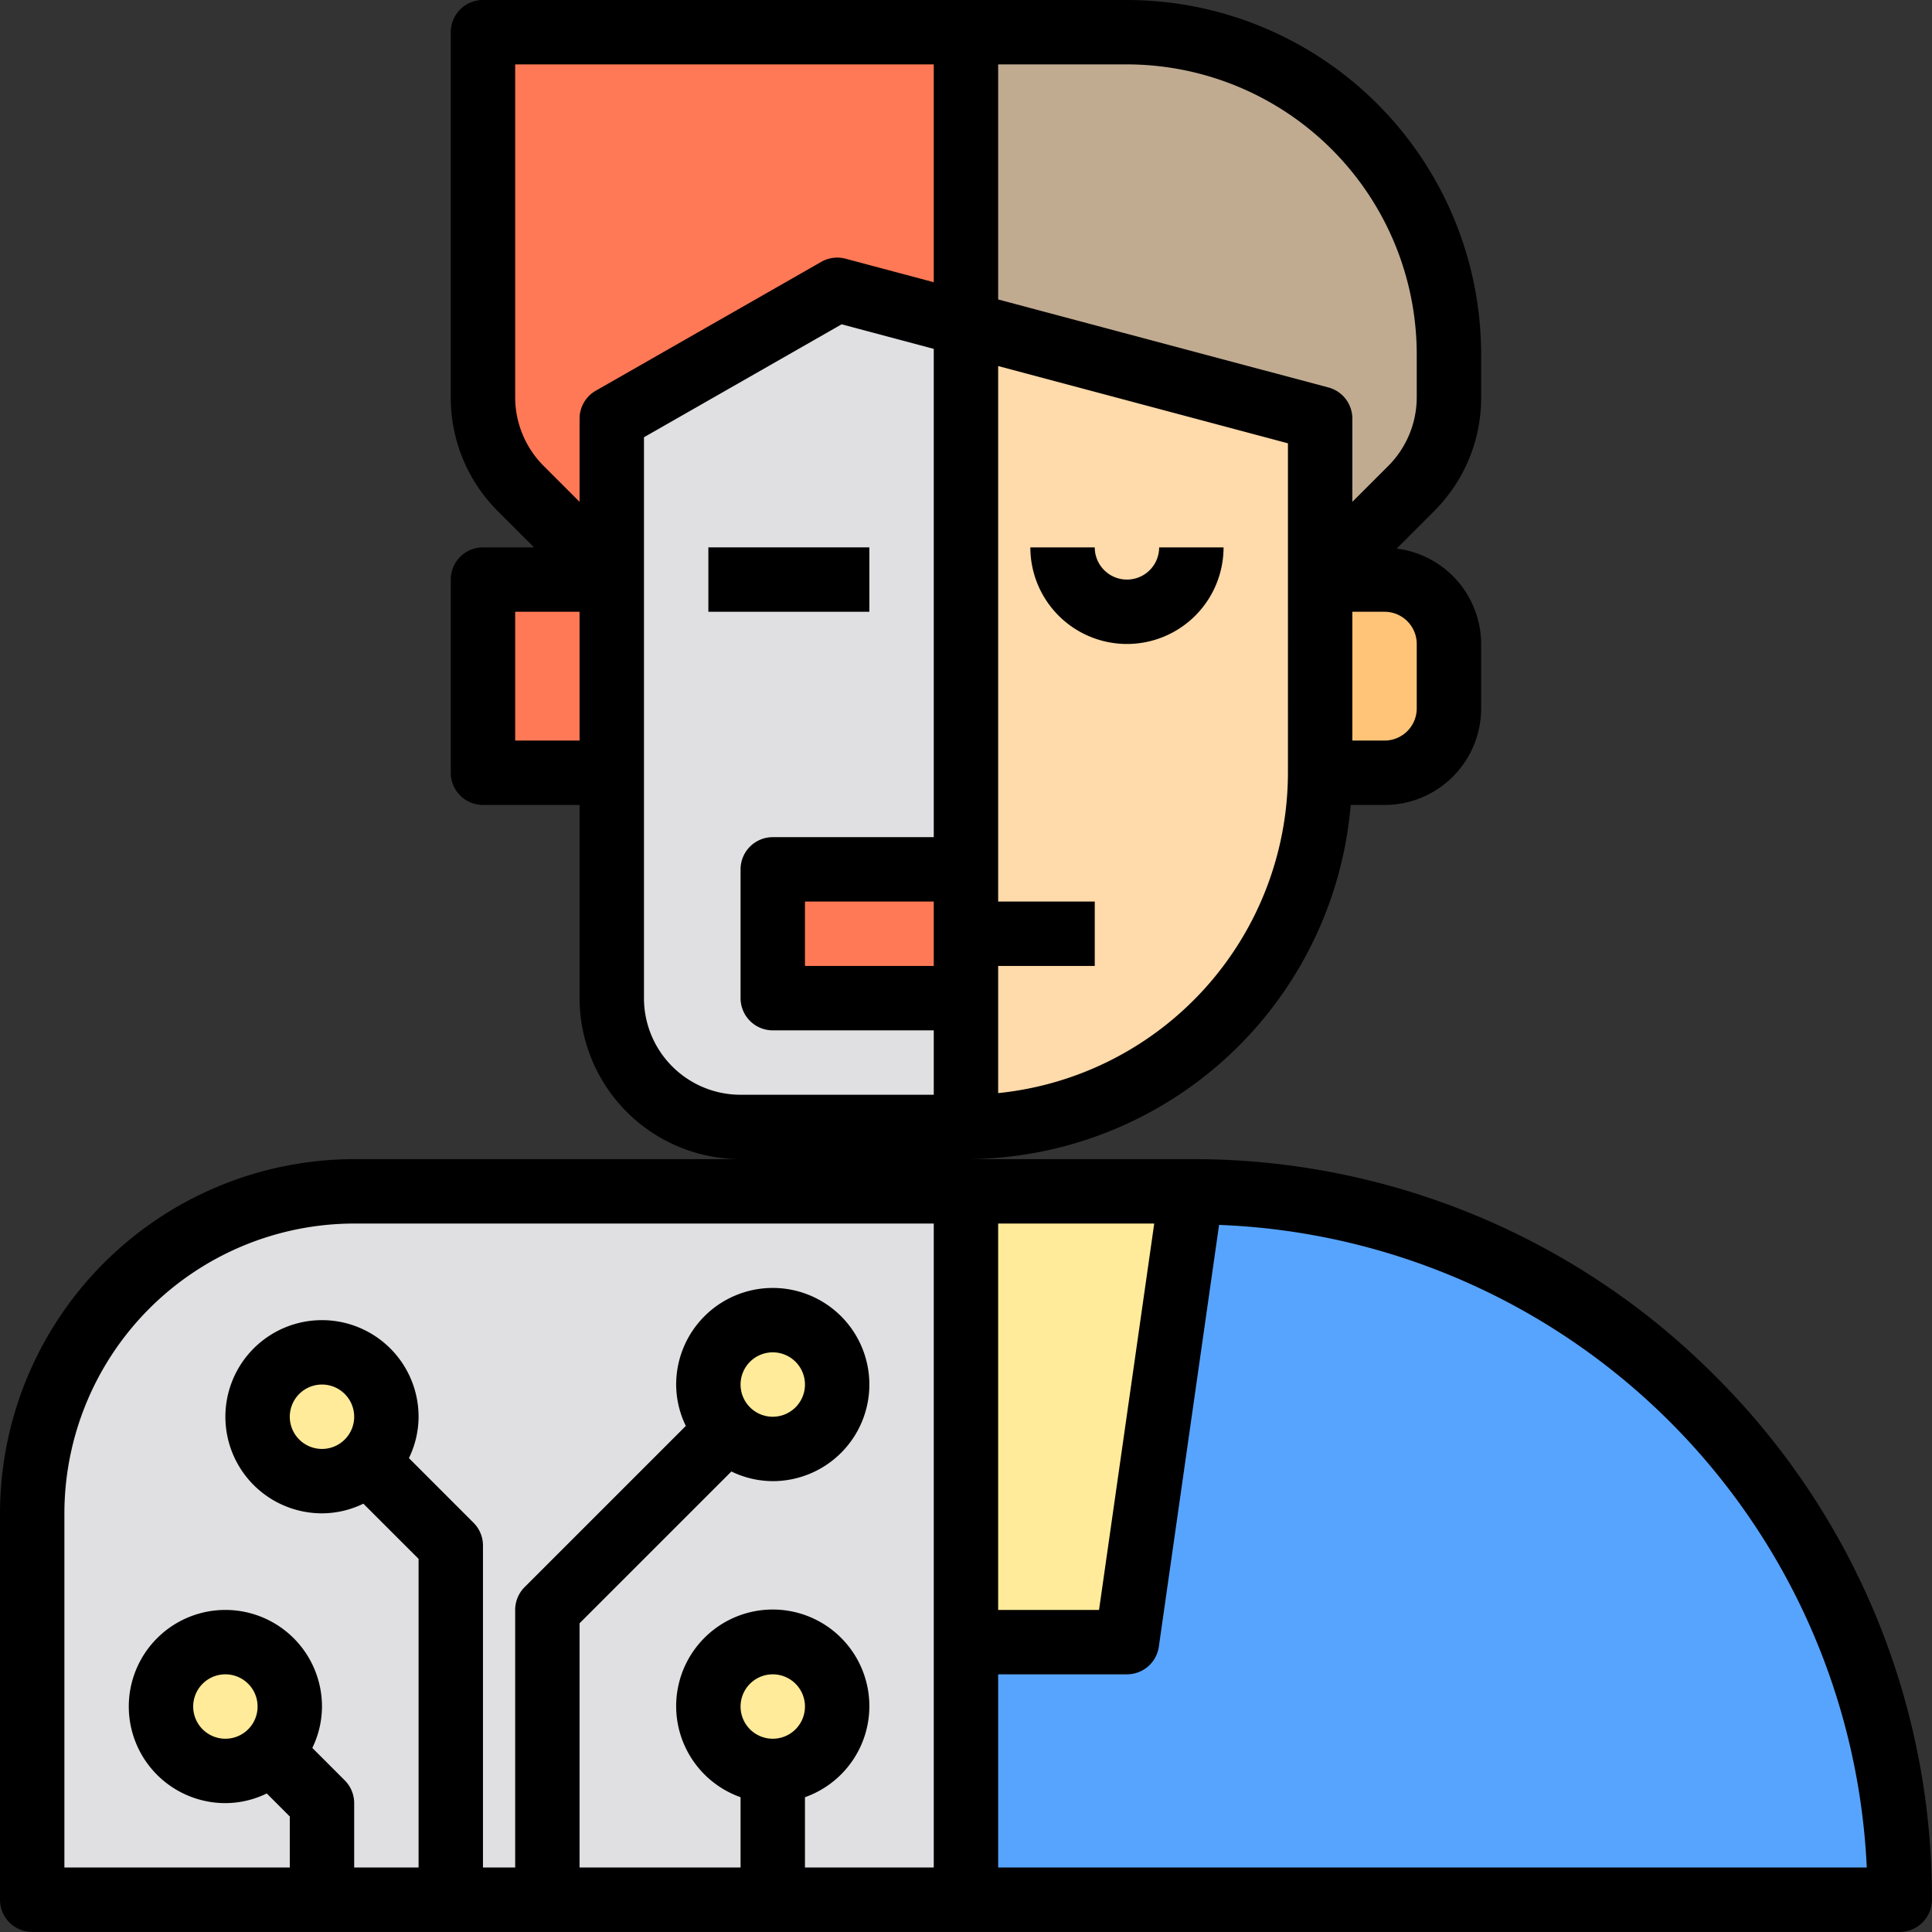
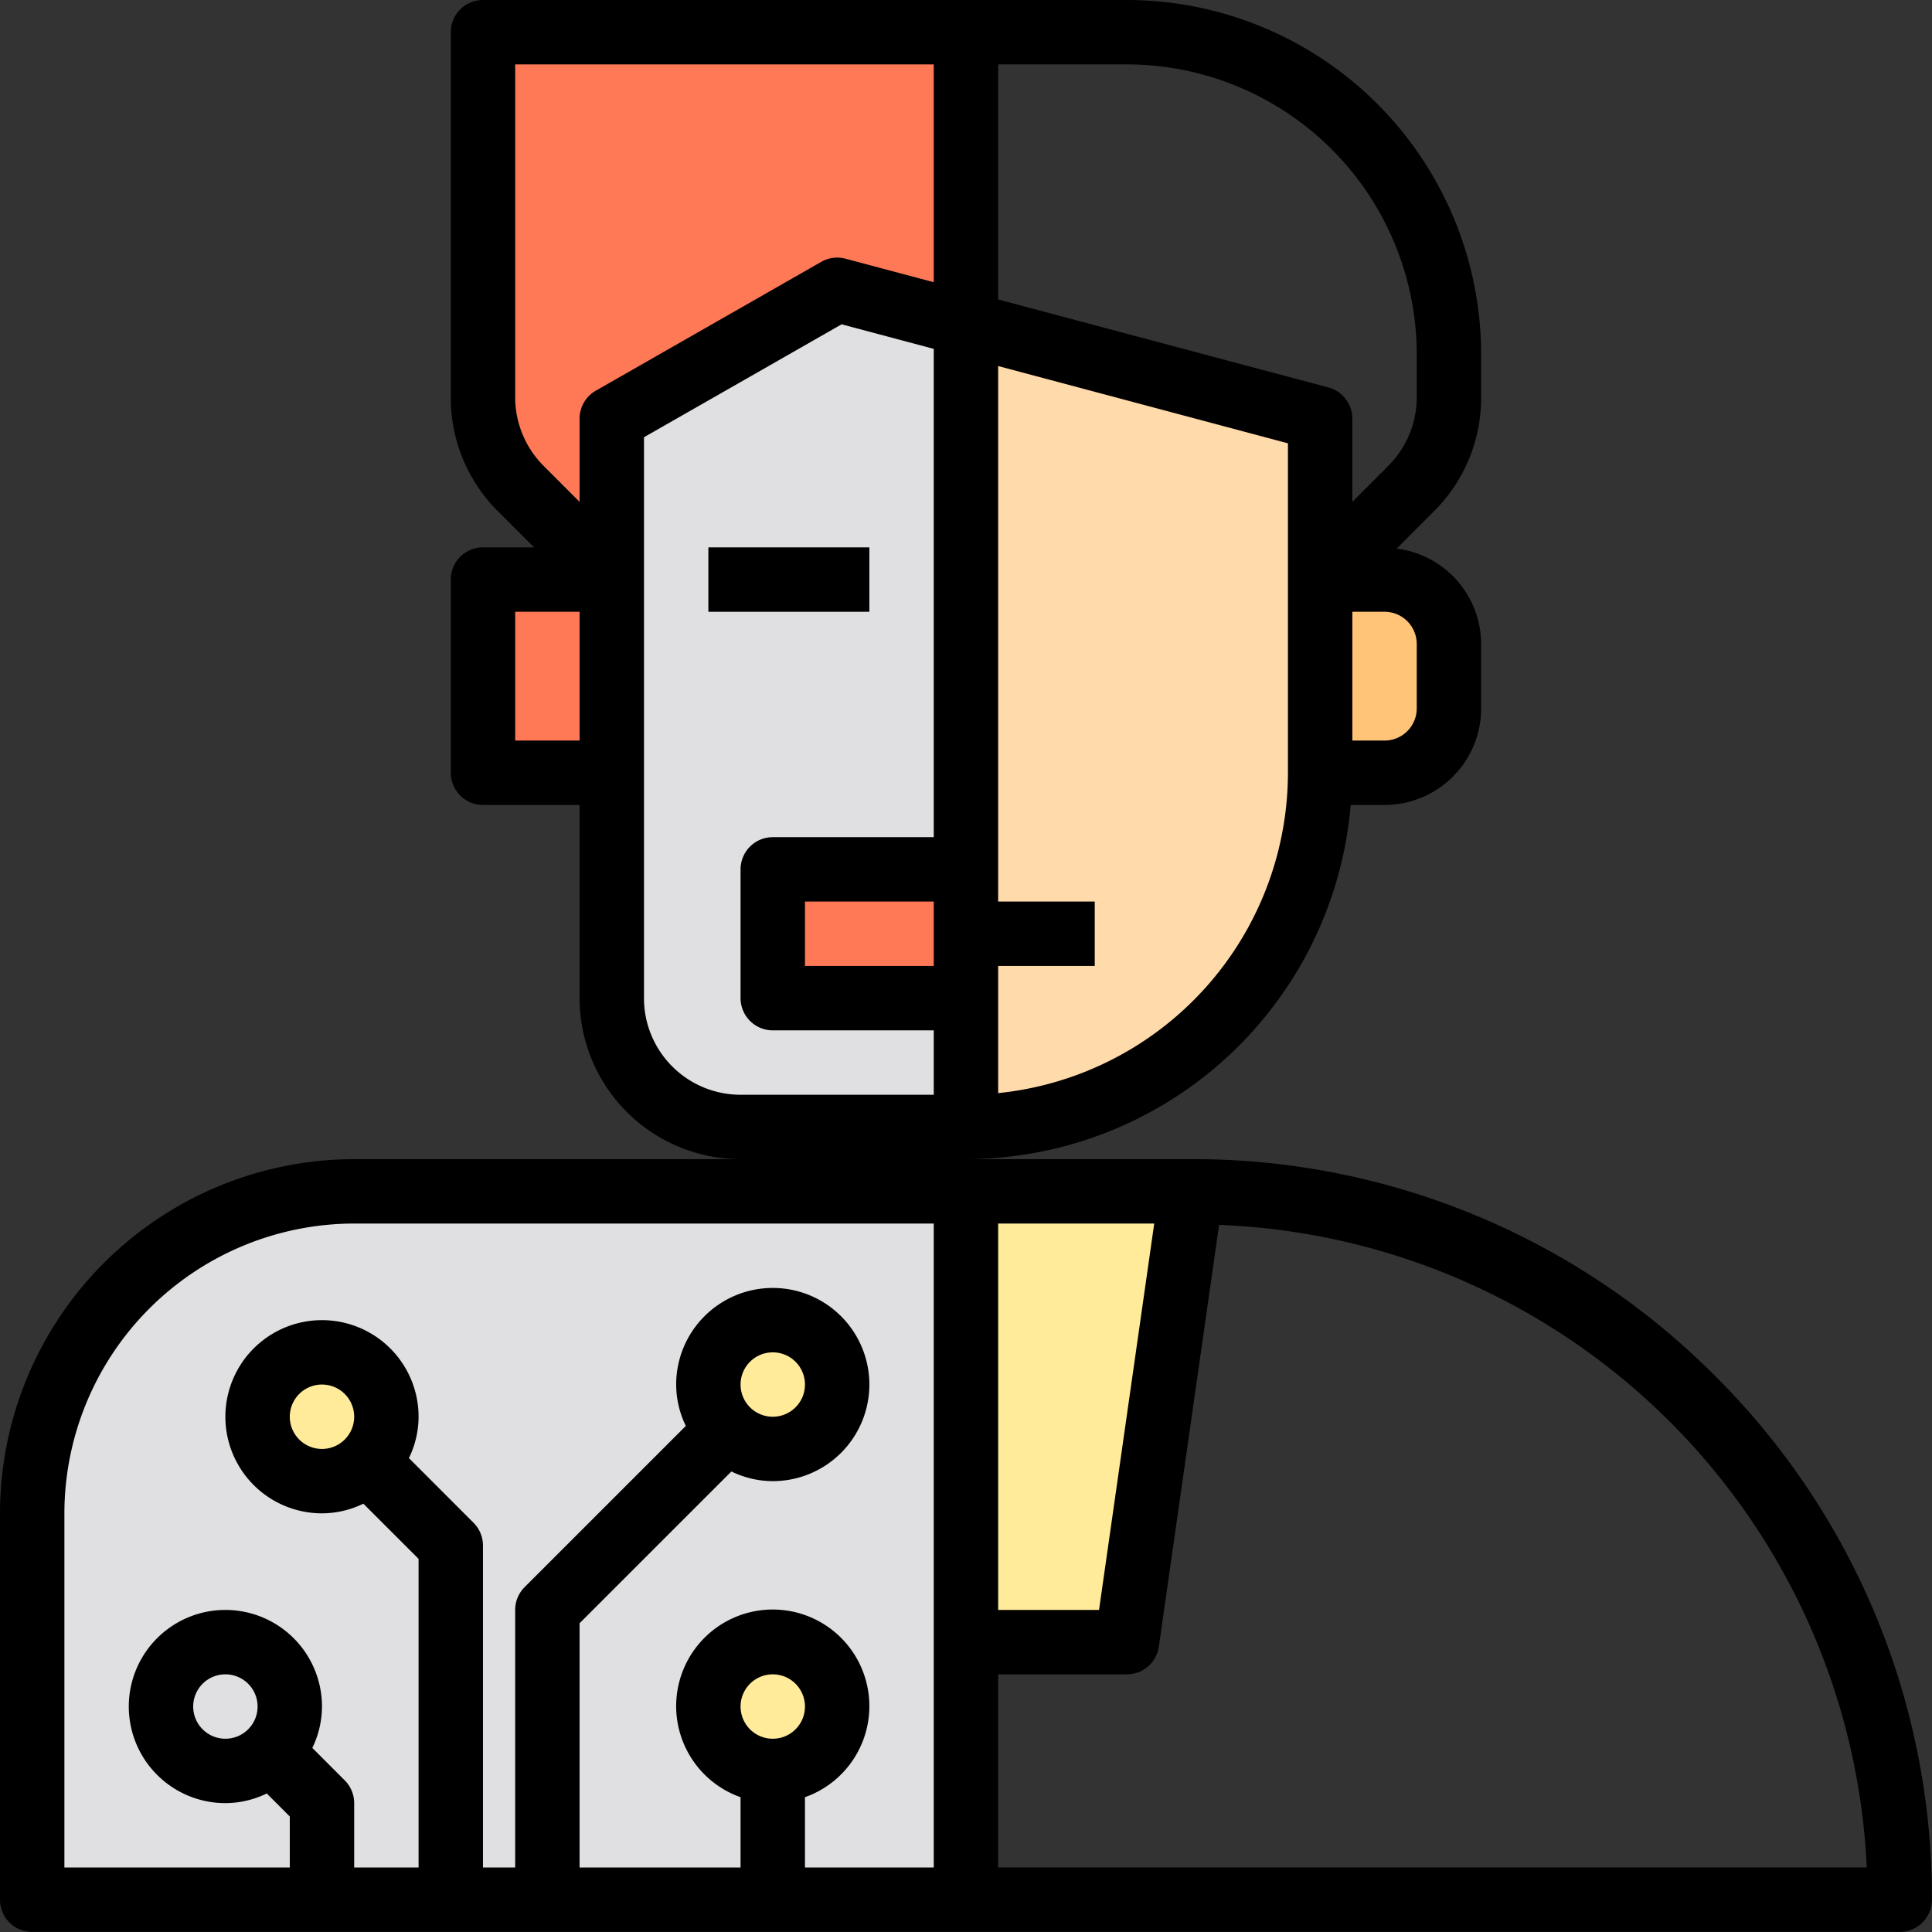
<svg xmlns="http://www.w3.org/2000/svg" xmlns:ns1="http://sodipodi.sourceforge.net/DTD/sodipodi-0.dtd" xmlns:ns2="http://www.inkscape.org/namespaces/inkscape" viewBox="0 0 500 500" version="1.1" id="svg39" ns1:docname="automation.svg" width="500" height="500" ns2:version="1.1.2 (0a00cf5339, 2022-02-04)">
  <rect x="0" y="0" width="500" height="500" fill="#333333" stroke="none" />
  <defs id="defs43" />
  <ns1:namedview id="namedview41" pagecolor="#ffffff" bordercolor="#666666" borderopacity="1.0" ns2:pageshadow="2" ns2:pageopacity="0.0" ns2:pagecheckerboard="0" showgrid="false" fit-margin-top="0" fit-margin-left="0" fit-margin-right="0" fit-margin-bottom="0" ns2:zoom="1.0566406" ns2:cx="-37.382625" ns2:cy="67.667283" ns2:window-width="1920" ns2:window-height="1052" ns2:window-x="1920" ns2:window-y="0" ns2:window-maximized="1" ns2:current-layer="svg39" />
  <title id="title2">humanoid</title>
  <g id="humanoid" transform="matrix(8.333,0,0,8.333,-16.667,-16.667)">
-     <path d="M 61,61 H 32 v -8 h 5 l 2,-14 a 21.988,21.988 0 0 1 22,22 z" style="fill:#57a4ff" id="path4" />
    <path d="m 47,22 v 2 a 2.006,2.006 0 0 1 -2,2 h -2 v -6 h 2 a 2.006,2.006 0 0 1 2,2 z" style="fill:#ffc477" id="path6" />
-     <path d="m 47,13 v 1.34 a 4,4 0 0 1 -1.17,2.83 L 43,20 V 15 L 32,12.07 V 3 h 5 a 10,10 0 0 1 10,10 z" style="fill:#c0ab91" id="path8" />
-     <path d="M 32,31 V 12.07 L 43,15 V 26 A 10.994,10.994 0 0 1 32,37 Z" style="fill:#ffdaaa" id="path10" />
+     <path d="M 32,31 V 12.07 L 43,15 V 26 A 10.994,10.994 0 0 1 32,37 " style="fill:#ffdaaa" id="path10" />
    <polygon points="32,53 32,39 39,39 37,53 " style="fill:#ffeb99" id="polygon12" />
    <path d="M 32,39 V 61 H 3 V 49 A 10,10 0 0 1 13,39 Z" style="fill:#e0e0e2" id="path14" />
    <path d="m 32,33 v 4 H 25 A 4,4 0 0 1 21,33 V 15 l 7,-4 4,1.07 V 29 h -6 v 4 z" style="fill:#e0e0e2" id="path16" />
    <polygon points="32,33 26,33 26,29 32,29 32,31 " style="fill:#ff7956" id="polygon18" />
    <path d="m 32,3 v 9.07 L 28,11 21,15 v 5 L 18.17,17.17 A 4,4 0 0 1 17,14.34 V 3 Z" style="fill:#ff7956" id="path20" />
    <path d="m 26,43 a 2,2 0 0 1 0,4 2.015,2.015 0 0 1 -2,-2 2.006,2.006 0 0 1 2,-2 z" style="fill:#ffeb99" id="path22" />
    <circle cx="26" cy="55" r="2" style="fill:#ffeb99" id="circle24" />
    <rect x="17" y="20" width="4" height="6" style="fill:#ff7956" id="rect26" />
    <path d="m 12,44 a 2.006,2.006 0 0 1 2,2 2.015,2.015 0 0 1 -2,2 2,2 0 0 1 0,-4 z" style="fill:#ffeb99" id="path28" />
-     <path d="m 9,53 a 2.006,2.006 0 0 1 2,2 2.015,2.015 0 0 1 -2,2 2,2 0 0 1 0,-4 z" style="fill:#ffeb99" id="path30" />
    <path d="M 55.267,44.733 A 22.852,22.852 0 0 0 39,38 H 32 A 12.01,12.01 0 0 0 43.949,27 H 45 a 3,3 0 0 0 3,-3 v -2 a 2.994,2.994 0 0 0 -2.624,-2.962 l 1.16,-1.16 A 4.966,4.966 0 0 0 48,14.343 V 13 A 11.013,11.013 0 0 0 37,2 H 17 a 1,1 0 0 0 -1,1 v 11.343 a 4.966,4.966 0 0 0 1.464,3.535 L 18.586,19 H 17 a 1,1 0 0 0 -1,1 v 6 a 1,1 0 0 0 1,1 h 3 v 6 a 5.006,5.006 0 0 0 5,5 H 13 A 11.013,11.013 0 0 0 2,49 v 12 a 1,1 0 0 0 1,1 H 61 A 1,1 0 0 0 62,61 22.852,22.852 0 0 0 55.267,44.733 Z M 31,32 h -4 v -2 h 4 z m 11,-6 a 10.013,10.013 0 0 1 -9,9.949 V 32 h 3 V 30 H 33 V 13.368 l 9,2.4 z m 4,-4 v 2 a 1,1 0 0 1 -1,1 h -1 v -4 h 1 a 1,1 0 0 1 1,1 z m 0,-9 v 1.343 a 3.02,3.02 0 0 1 -0.878,2.121 L 44,17.586 V 15 A 1,1 0 0 0 43.258,14.034 L 33,11.3 V 4 h 4 a 9.011,9.011 0 0 1 9,9 z M 18,4 h 13 v 6.765 l -2.742,-0.731 a 1,1 0 0 0 -0.754,0.1 l -7,4 A 1,1 0 0 0 20,15 v 2.586 L 18.878,16.464 A 3.02,3.02 0 0 1 18,14.343 Z m 0,21 v -4 h 2 v 4 z m 4,8 V 15.58 L 28.139,12.072 31,12.835 V 28 h -5 a 1,1 0 0 0 -1,1 v 4 a 1,1 0 0 0 1,1 h 5 v 2 h -6 a 3,3 0 0 1 -3,-3 z m 11,7 h 4.847 L 36.133,52 H 33 Z M 9,56 a 1,1 0 1 1 1,-1 1,1 0 0 1 -1,1 z m 16,-1 a 1,1 0 1 1 1,1 1,1 0 0 1 -1,-1 z m 2,5 v -2.184 a 3,3 0 1 0 -2,0 V 60 H 20 V 52.414 L 24.715,47.7 A 2.951,2.951 0 0 0 26,48 a 3,3 0 1 0 -3,-3 2.951,2.951 0 0 0 0.3,1.285 l -5.008,5.008 A 1,1 0 0 0 18,52 v 8 H 17 V 50 A 1,1 0 0 0 16.707,49.293 L 14.7,47.285 A 2.951,2.951 0 0 0 15,46 3,3 0 1 0 12,49 2.951,2.951 0 0 0 13.285,48.7 L 15,50.414 V 60 H 13 V 58 A 1,1 0 0 0 12.707,57.293 L 11.7,56.285 A 2.951,2.951 0 0 0 12,55 3,3 0 1 0 9,58 2.951,2.951 0 0 0 10.285,57.7 L 11,58.415 V 60 H 4 V 49 a 9.011,9.011 0 0 1 9,-9 H 31 V 60 Z M 25,45 a 1,1 0 1 1 1,1 1,1 0 0 1 -1,-1 z m -13,2 a 1,1 0 1 1 1,-1 1,1 0 0 1 -1,1 z m 21,13 v -6 h 4 a 1,1 0 0 0 0.99,-0.858 l 1.871,-13.1 A 20.941,20.941 0 0 1 59.977,60 Z" id="path32" />
-     <path d="m 37,22 a 3,3 0 0 0 3,-3 h -2 a 1,1 0 0 1 -2,0 h -2 a 3,3 0 0 0 3,3 z" id="path34" />
    <rect x="24" y="19" width="5" height="2" id="rect36" />
  </g>
</svg>